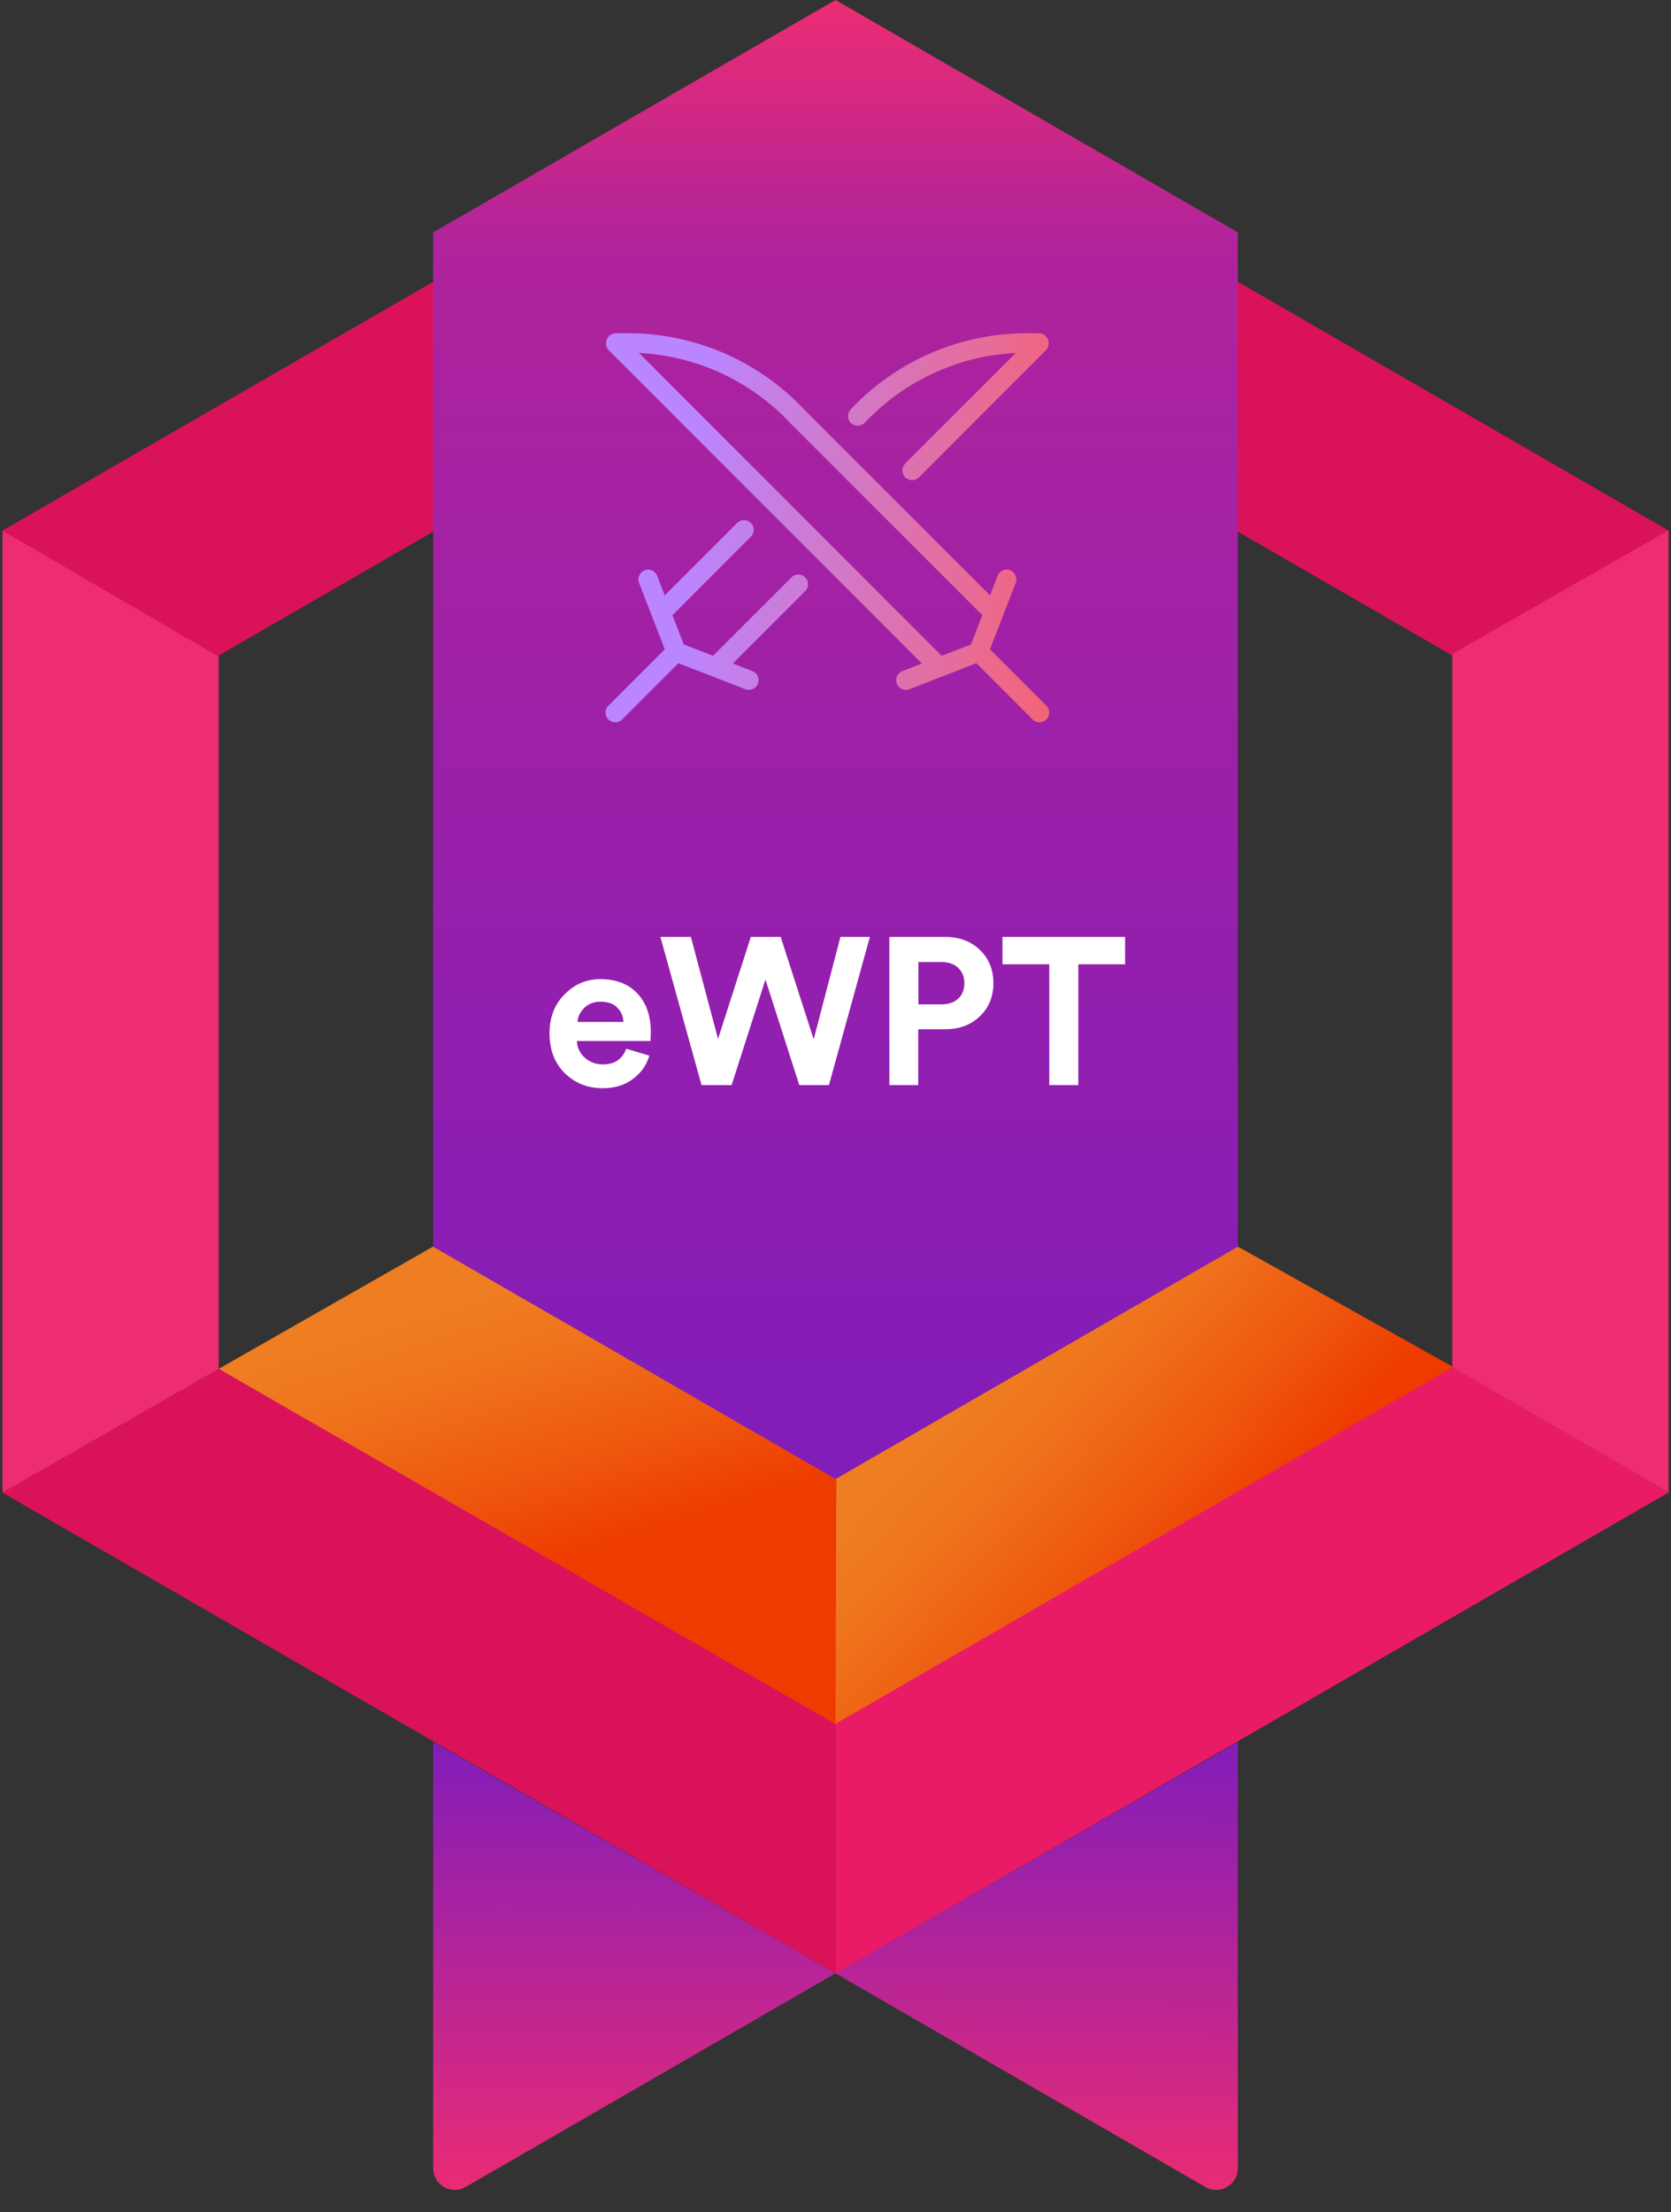
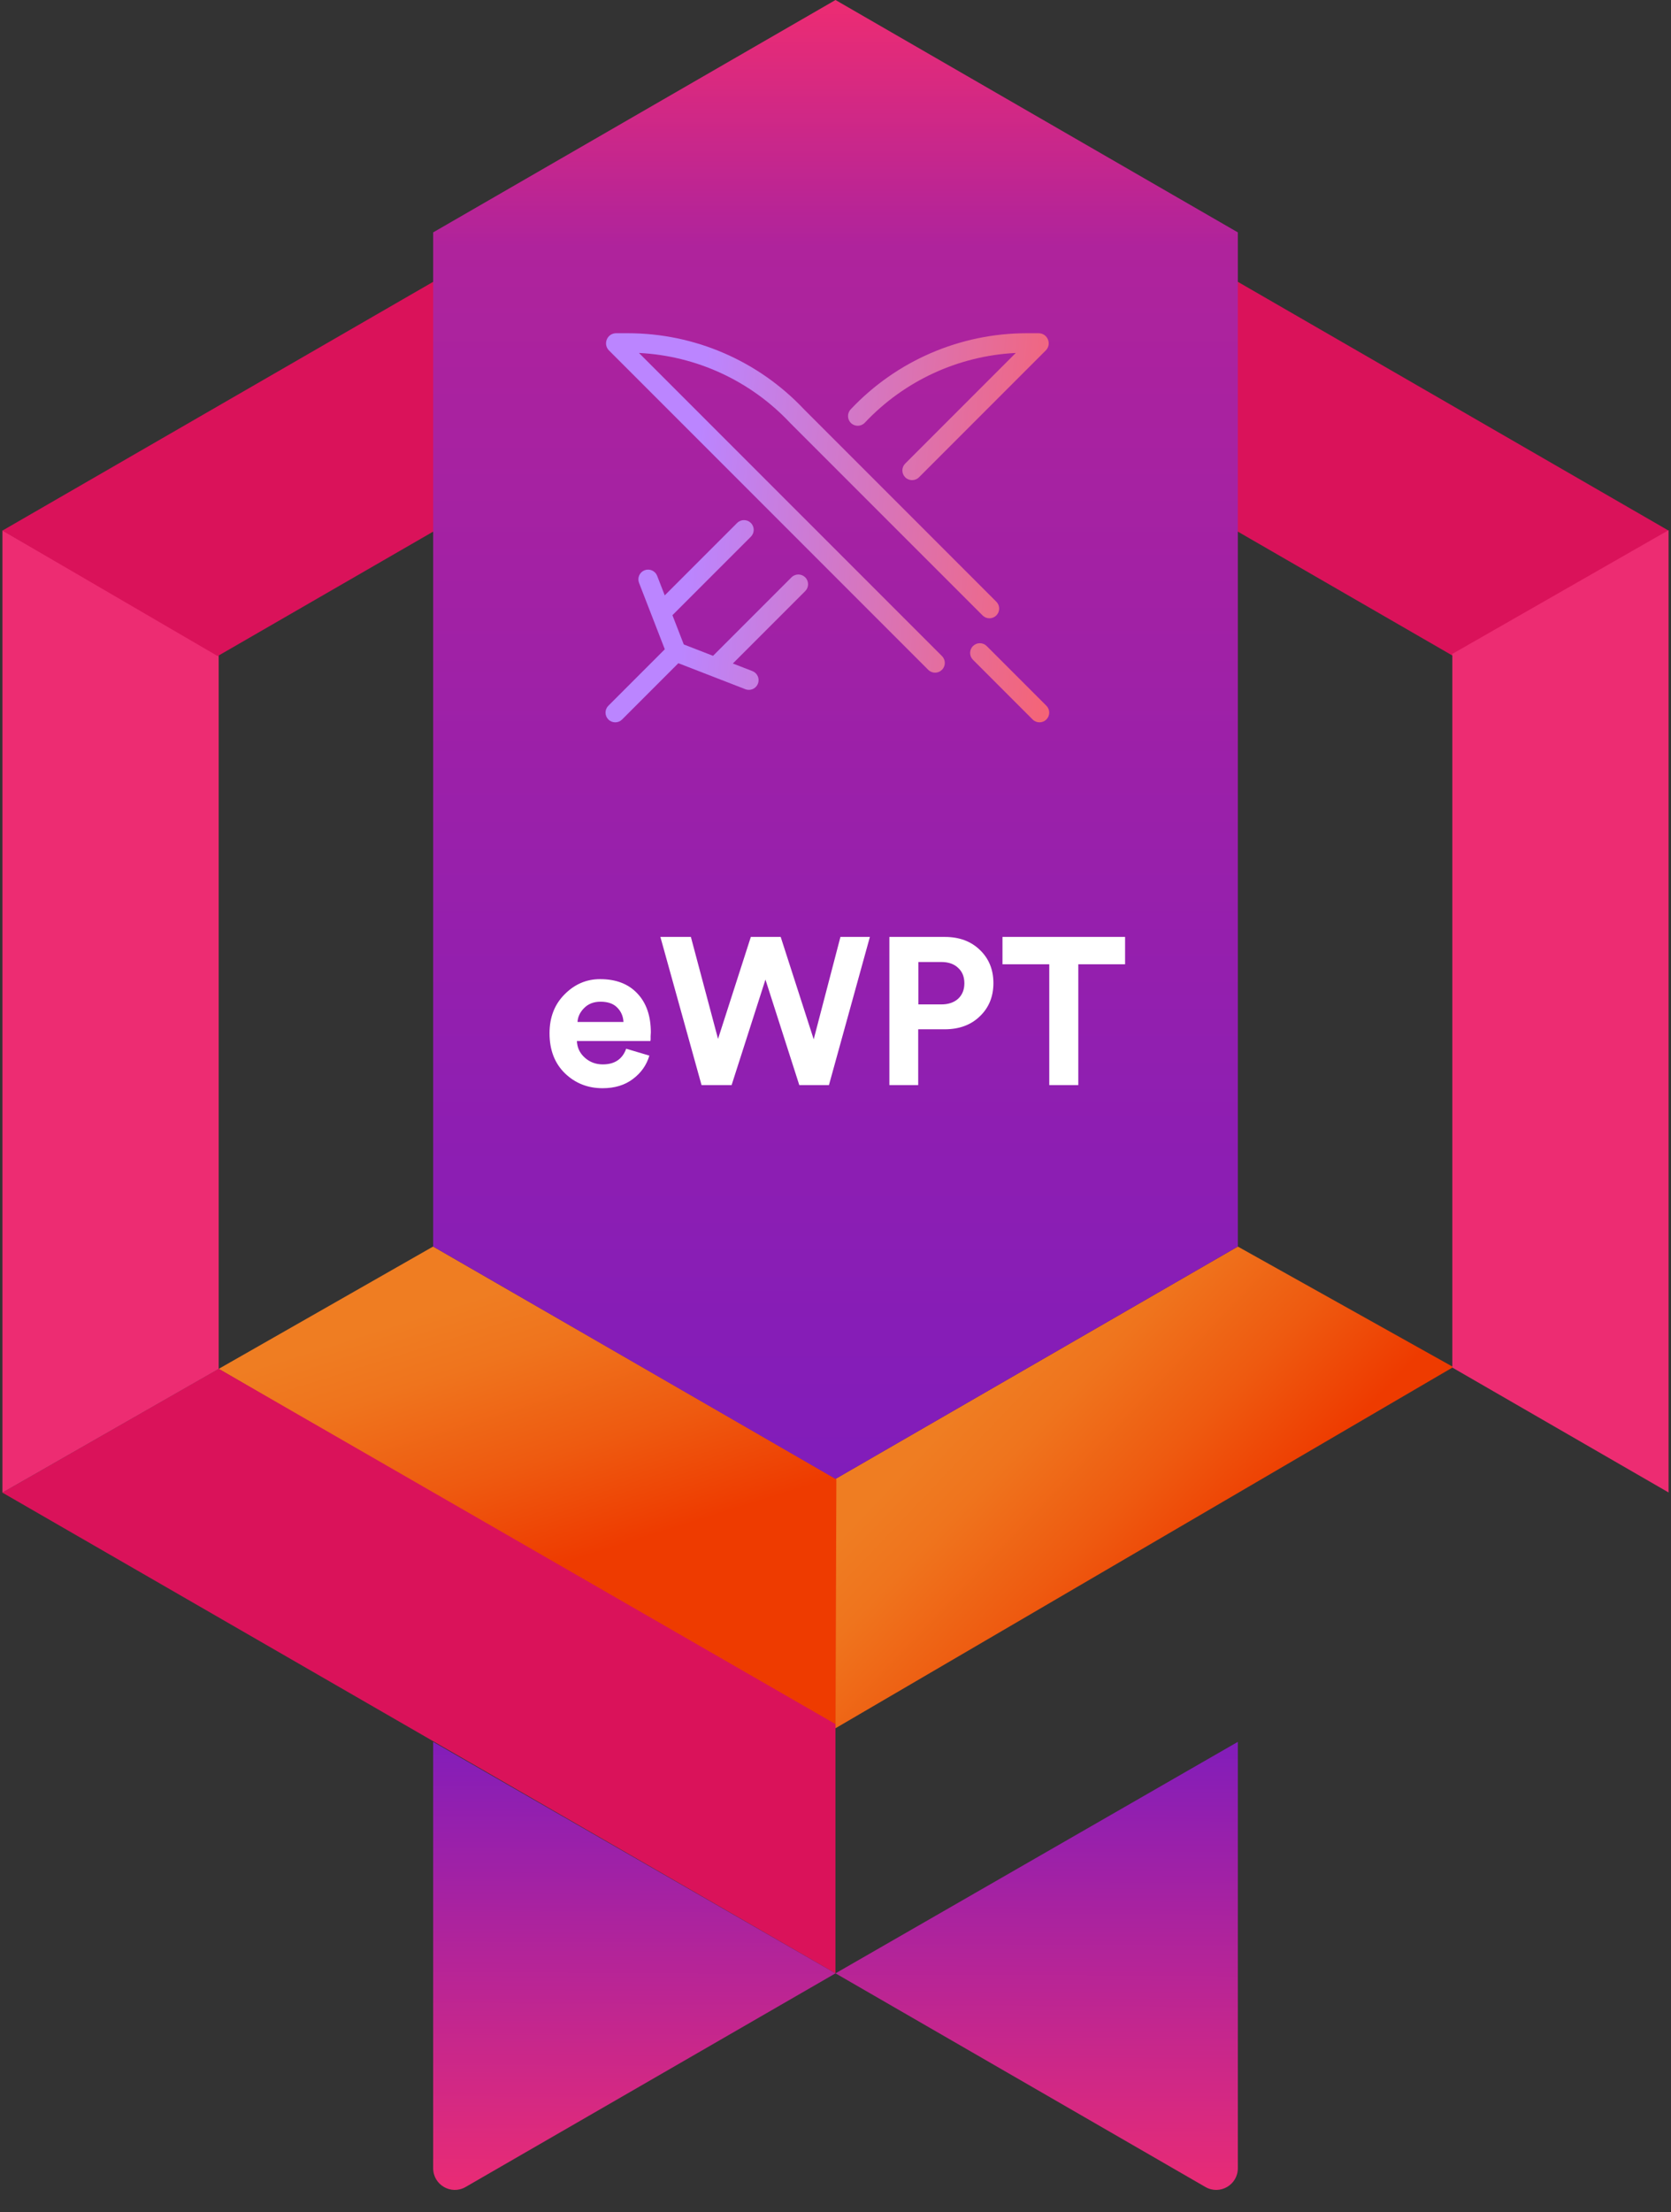
<svg xmlns="http://www.w3.org/2000/svg" width="232" height="307" viewBox="0 0 232 307" fill="none">
  <rect x="0" y="0" width="232" height="307" fill="#333333" stroke="none" />
  <path d="M201.773 189.721L171.855 172.998L116.002 205.236L116.002 239.847L201.773 189.721Z" fill="url(#paint0_linear_2012_1904)" />
  <path d="M115.997 239.846L116.121 205.256L60.136 172.994L30.359 189.975L115.997 239.846Z" fill="url(#paint1_linear_2012_1904)" />
  <path d="M231.663 73.637L201.639 90.971L115.867 41.451L116.006 6.863L231.663 73.637Z" fill="#DA125A" />
  <path d="M0.337 207.149L30.363 189.963L115.994 239.268L115.994 273.861L0.337 207.149Z" fill="#DA125A" />
  <path d="M231.663 207.125L201.639 189.791L201.639 90.75L231.663 73.576L231.663 207.125Z" fill="#ED2C72" />
  <path d="M0.337 73.601L30.361 90.935L30.361 189.976L0.337 207.15L0.337 73.601Z" fill="#ED2C72" />
-   <path d="M116.006 273.899L116.006 239.231L201.644 189.787L231.663 207.125L116.006 273.899Z" fill="#EA1B66" />
  <path d="M115.994 6.863L115.994 41.531L30.222 91.052L0.337 73.637L115.994 6.863Z" fill="#DA125A" />
  <path d="M116 205.25L60.141 173L60.141 32.25L116 -4.88332e-06L171.859 32.25L171.859 173L116 205.25Z" fill="url(#paint2_linear_2012_1904)" />
  <path d="M80.181 141.83H86.561C86.523 141.037 86.233 140.37 85.692 139.829C85.169 139.288 84.396 139.017 83.371 139.017C82.444 139.017 81.689 139.307 81.109 139.887C80.529 140.467 80.22 141.115 80.181 141.83ZM86.939 145.542L90.157 146.499C89.771 147.814 89.007 148.896 87.867 149.747C86.745 150.598 85.344 151.023 83.662 151.023C81.612 151.023 79.872 150.337 78.442 148.964C77.011 147.572 76.296 145.716 76.296 143.396C76.296 141.192 76.992 139.394 78.383 138.002C79.775 136.591 81.419 135.885 83.314 135.885C85.517 135.885 87.238 136.542 88.475 137.857C89.732 139.172 90.361 140.979 90.361 143.28C90.361 143.435 90.351 143.609 90.332 143.802C90.332 143.995 90.332 144.15 90.332 144.266L90.302 144.469H80.094C80.133 145.397 80.501 146.17 81.197 146.789C81.892 147.408 82.724 147.717 83.691 147.717C85.334 147.717 86.416 146.992 86.939 145.542ZM112.973 144.237L116.685 130.027H120.774L115.09 150.588H110.972L106.274 135.943L101.576 150.588H97.4L91.687 130.027H95.921L99.691 144.179L104.244 130.027H108.391L112.973 144.237ZM127.512 139.394H130.673C131.659 139.394 132.442 139.133 133.022 138.611C133.602 138.07 133.892 137.354 133.892 136.465C133.892 135.556 133.602 134.841 133.022 134.319C132.461 133.778 131.678 133.507 130.673 133.507H127.512V139.394ZM131.166 142.845H127.483V150.588H123.481V130.027H131.166C133.176 130.027 134.8 130.626 136.038 131.825C137.294 133.024 137.923 134.561 137.923 136.436C137.923 138.311 137.294 139.848 136.038 141.047C134.8 142.246 133.176 142.845 131.166 142.845ZM156.206 133.826H149.71V150.588H145.679V133.826H139.183V130.027H156.206V133.826Z" fill="white" />
  <path d="M116 273.861L167.359 303.513C169.359 304.668 171.859 303.225 171.859 300.915V241.736L116 273.861L60.141 241.736L60.141 300.915C60.141 303.225 62.641 304.668 64.641 303.513L116 273.861Z" fill="url(#paint3_linear_2012_1904)" />
  <path fill-rule="evenodd" clip-rule="evenodd" d="M142.569 46.246L144.198 46.246C145.447 46.246 146.072 47.756 145.189 48.639L127.588 66.241C127.061 66.767 126.207 66.767 125.68 66.241C125.153 65.714 125.153 64.859 125.68 64.333L141.03 48.983C133.075 49.379 125.556 52.836 120.07 58.665C119.559 59.207 118.705 59.233 118.163 58.722C117.62 58.212 117.594 57.358 118.105 56.815C124.454 50.07 133.306 46.246 142.569 46.246ZM104.25 72.577C104.777 73.104 104.777 73.958 104.25 74.485L93.359 85.376L94.935 89.439L98.998 91.015L109.889 80.124C110.416 79.597 111.27 79.597 111.797 80.124C112.324 80.651 112.324 81.505 111.797 82.032L101.747 92.082L104.462 93.135C105.157 93.405 105.501 94.186 105.232 94.881C104.962 95.575 104.181 95.92 103.486 95.65L94.183 92.041L86.373 99.851C85.846 100.378 84.992 100.378 84.465 99.851C83.938 99.324 83.938 98.47 84.465 97.943L92.301 90.107L88.723 80.888C88.454 80.193 88.799 79.412 89.493 79.142C90.188 78.873 90.969 79.217 91.239 79.912L92.292 82.627L102.342 72.577C102.869 72.05 103.723 72.05 104.25 72.577Z" fill="url(#paint4_linear_2012_1904)" />
  <path fill-rule="evenodd" clip-rule="evenodd" d="M84.554 48.639C83.671 47.756 84.296 46.246 85.545 46.246L87.174 46.246C96.43 46.246 105.276 50.065 111.624 56.8L138.328 83.505C138.855 84.031 138.855 84.886 138.328 85.412C137.802 85.939 136.947 85.939 136.421 85.412L109.687 58.679L109.673 58.665C104.187 52.836 96.668 49.379 88.713 48.983L130.782 91.051C131.309 91.578 131.309 92.432 130.782 92.959C130.255 93.486 129.401 93.486 128.874 92.959L84.554 48.639Z" fill="url(#paint5_linear_2012_1904)" />
-   <path fill-rule="evenodd" clip-rule="evenodd" d="M140.25 79.142C140.944 79.412 141.289 80.193 141.019 80.888L136.893 91.523L126.257 95.65C125.562 95.92 124.781 95.575 124.511 94.881C124.242 94.186 124.586 93.405 125.281 93.135L134.807 89.439L138.504 79.912C138.774 79.217 139.555 78.873 140.25 79.142Z" fill="url(#paint6_linear_2012_1904)" />
  <path fill-rule="evenodd" clip-rule="evenodd" d="M145.278 99.851C144.751 100.378 143.897 100.378 143.37 99.851L135.087 91.567C134.56 91.04 134.56 90.186 135.087 89.659C135.613 89.132 136.468 89.132 136.994 89.659L145.278 97.943C145.805 98.47 145.805 99.324 145.278 99.851Z" fill="url(#paint7_linear_2012_1904)" />
  <defs>
    <linearGradient id="paint0_linear_2012_1904" x1="114.562" y1="215.361" x2="144.104" y2="243.512" gradientUnits="userSpaceOnUse">
      <stop stop-color="#EF7D22" />
      <stop offset="0.23" stop-color="#EF741D" />
      <stop offset="0.62" stop-color="#EE5A10" />
      <stop offset="1" stop-color="#EE3B00" />
    </linearGradient>
    <linearGradient id="paint1_linear_2012_1904" x1="30.071" y1="191.361" x2="41.761" y2="228.477" gradientUnits="userSpaceOnUse">
      <stop stop-color="#EF7D22" />
      <stop offset="0.23" stop-color="#EF741D" />
      <stop offset="0.62" stop-color="#EE5A10" />
      <stop offset="1" stop-color="#EE3B00" />
    </linearGradient>
    <linearGradient id="paint2_linear_2012_1904" x1="116" y1="297.802" x2="116" y2="0.001" gradientUnits="userSpaceOnUse">
      <stop stop-color="#6819CB" />
      <stop offset="0.885" stop-color="#AF239C" />
      <stop offset="1" stop-color="#ED2C72" />
    </linearGradient>
    <linearGradient id="paint3_linear_2012_1904" x1="116.307" y1="241.711" x2="115.975" y2="306.287" gradientUnits="userSpaceOnUse">
      <stop stop-color="#821DBA" />
      <stop offset="1" stop-color="#ED2C72" />
    </linearGradient>
    <linearGradient id="paint4_linear_2012_1904" x1="86.176" y1="35.639" x2="159.378" y2="41.909" gradientUnits="userSpaceOnUse">
      <stop offset="0.177" stop-color="#BB85FF" />
      <stop offset="1" stop-color="#FF5E5E" />
    </linearGradient>
    <linearGradient id="paint5_linear_2012_1904" x1="86.176" y1="35.639" x2="159.378" y2="41.909" gradientUnits="userSpaceOnUse">
      <stop offset="0.177" stop-color="#BB85FF" />
      <stop offset="1" stop-color="#FF5E5E" />
    </linearGradient>
    <linearGradient id="paint6_linear_2012_1904" x1="86.176" y1="35.639" x2="159.378" y2="41.909" gradientUnits="userSpaceOnUse">
      <stop offset="0.177" stop-color="#BB85FF" />
      <stop offset="1" stop-color="#FF5E5E" />
    </linearGradient>
    <linearGradient id="paint7_linear_2012_1904" x1="86.176" y1="35.639" x2="159.378" y2="41.909" gradientUnits="userSpaceOnUse">
      <stop offset="0.177" stop-color="#BB85FF" />
      <stop offset="1" stop-color="#FF5E5E" />
    </linearGradient>
  </defs>
</svg>